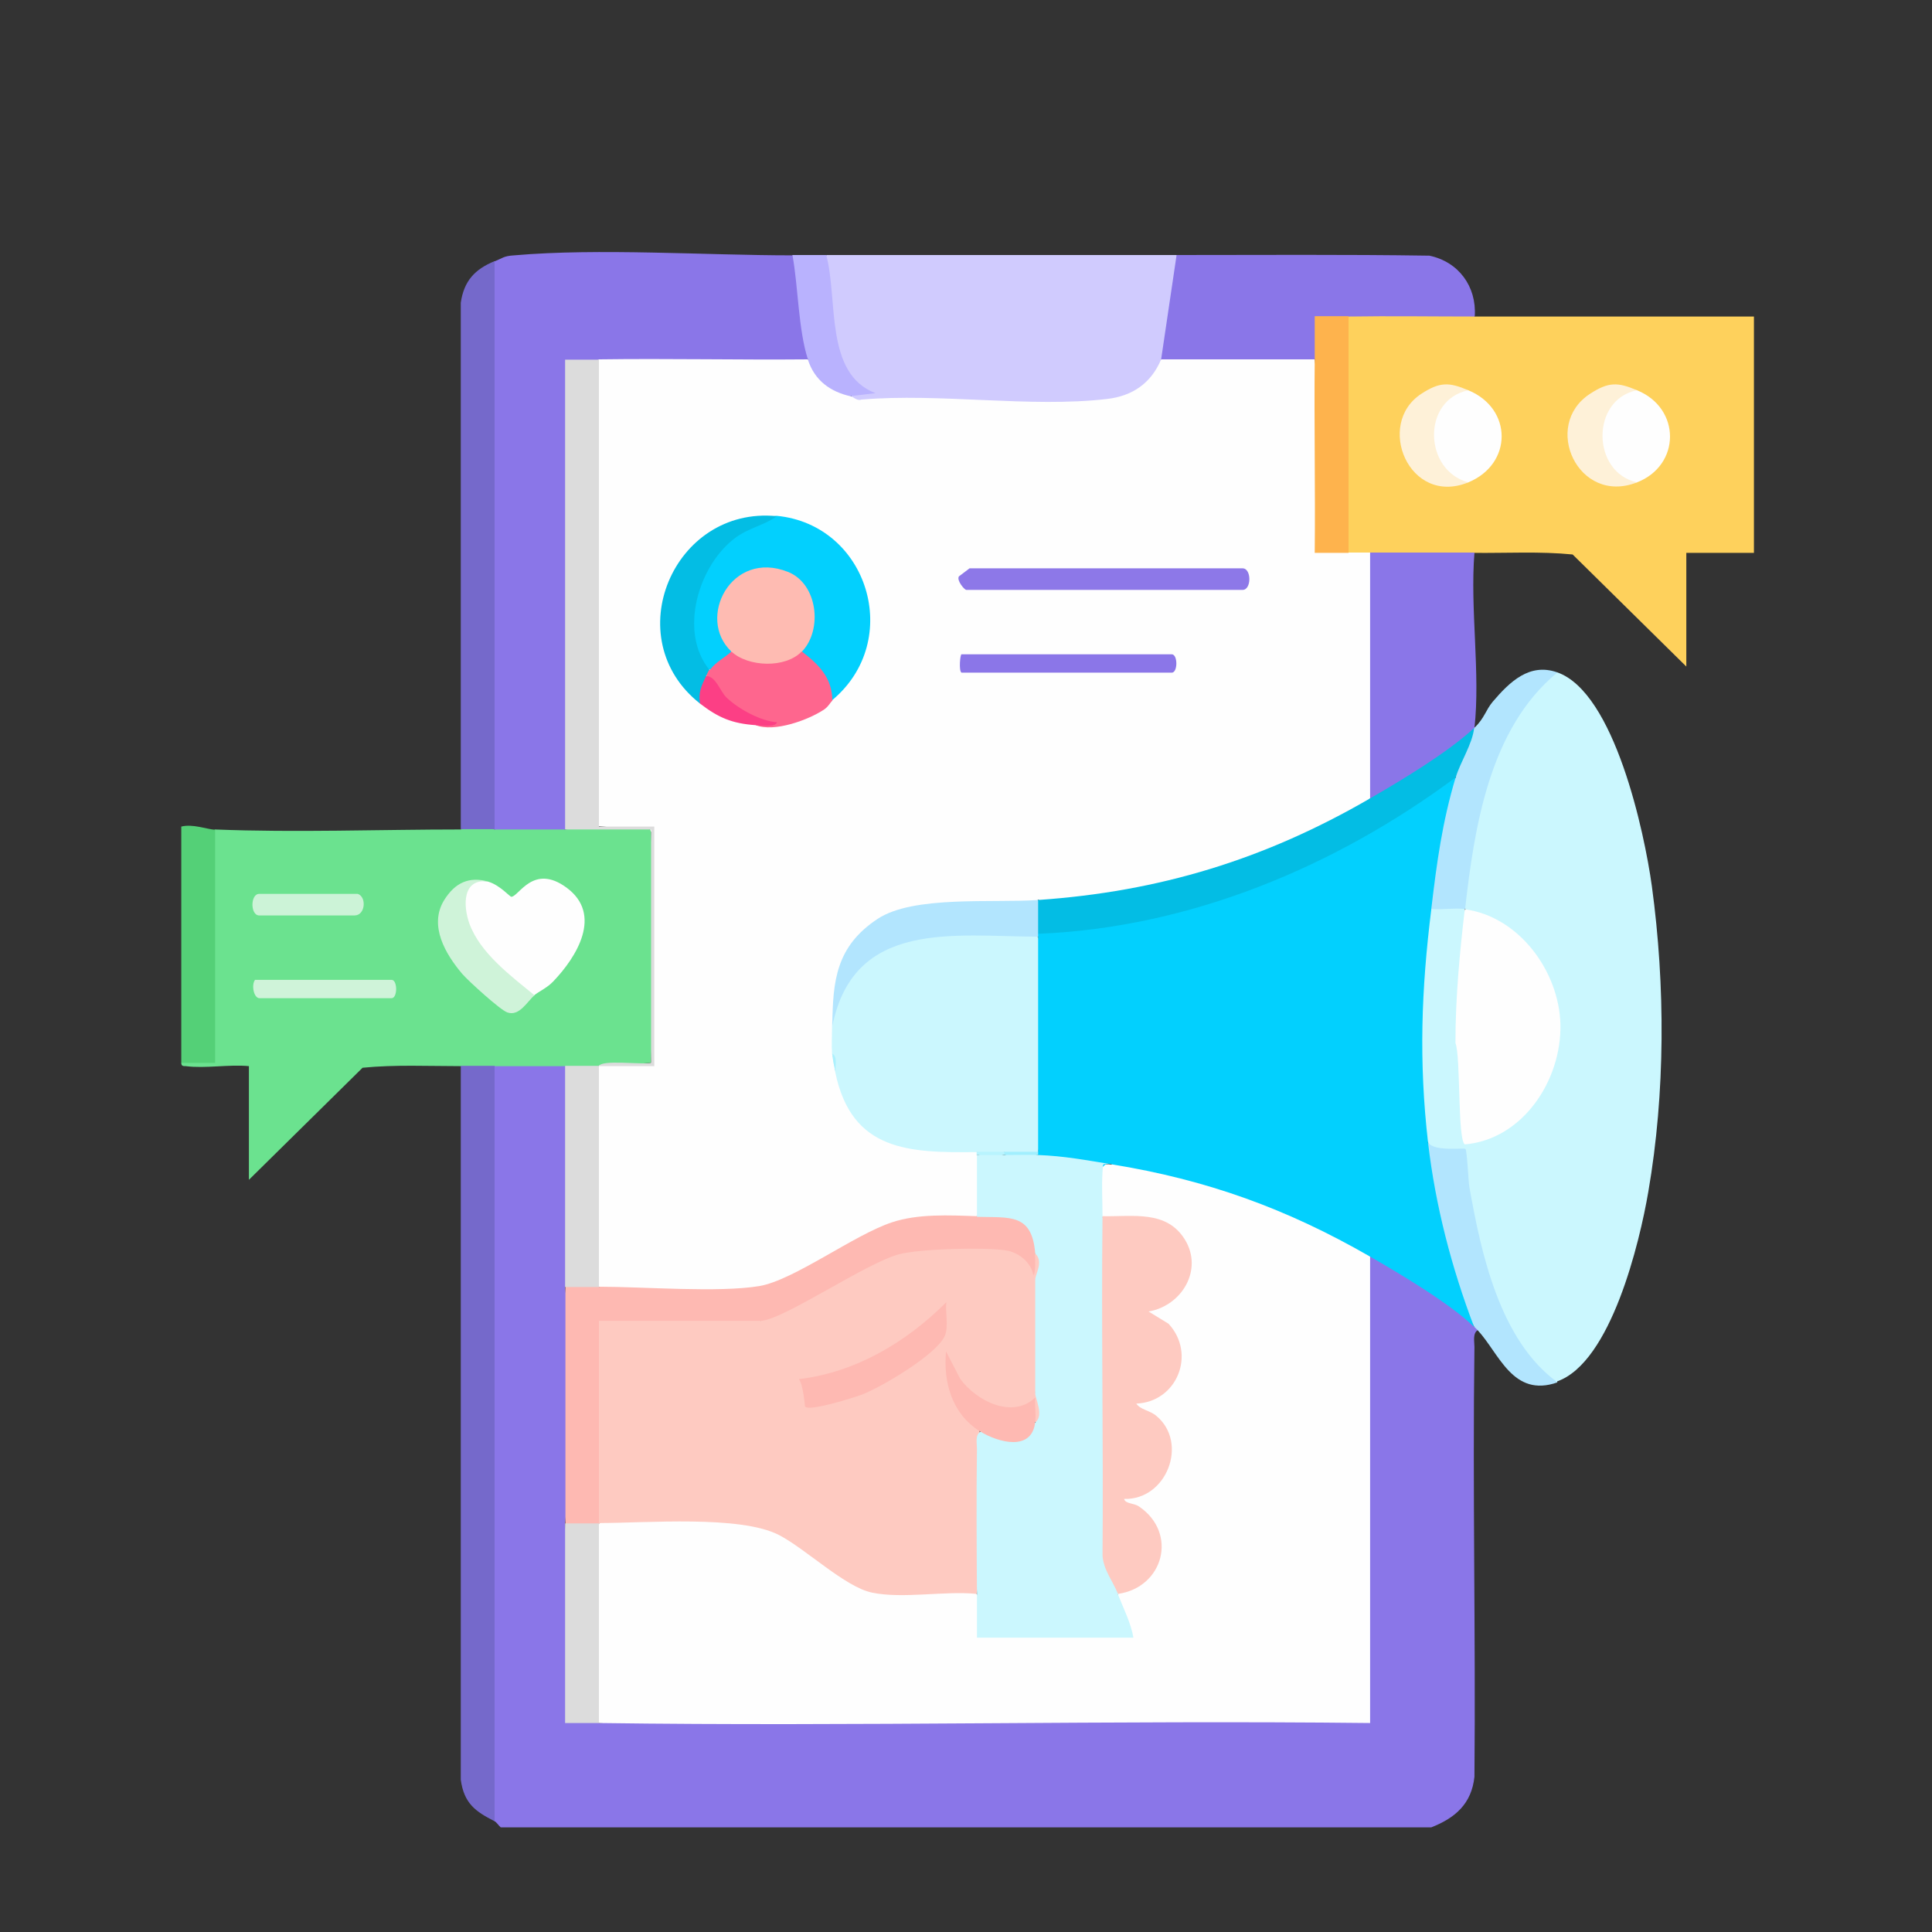
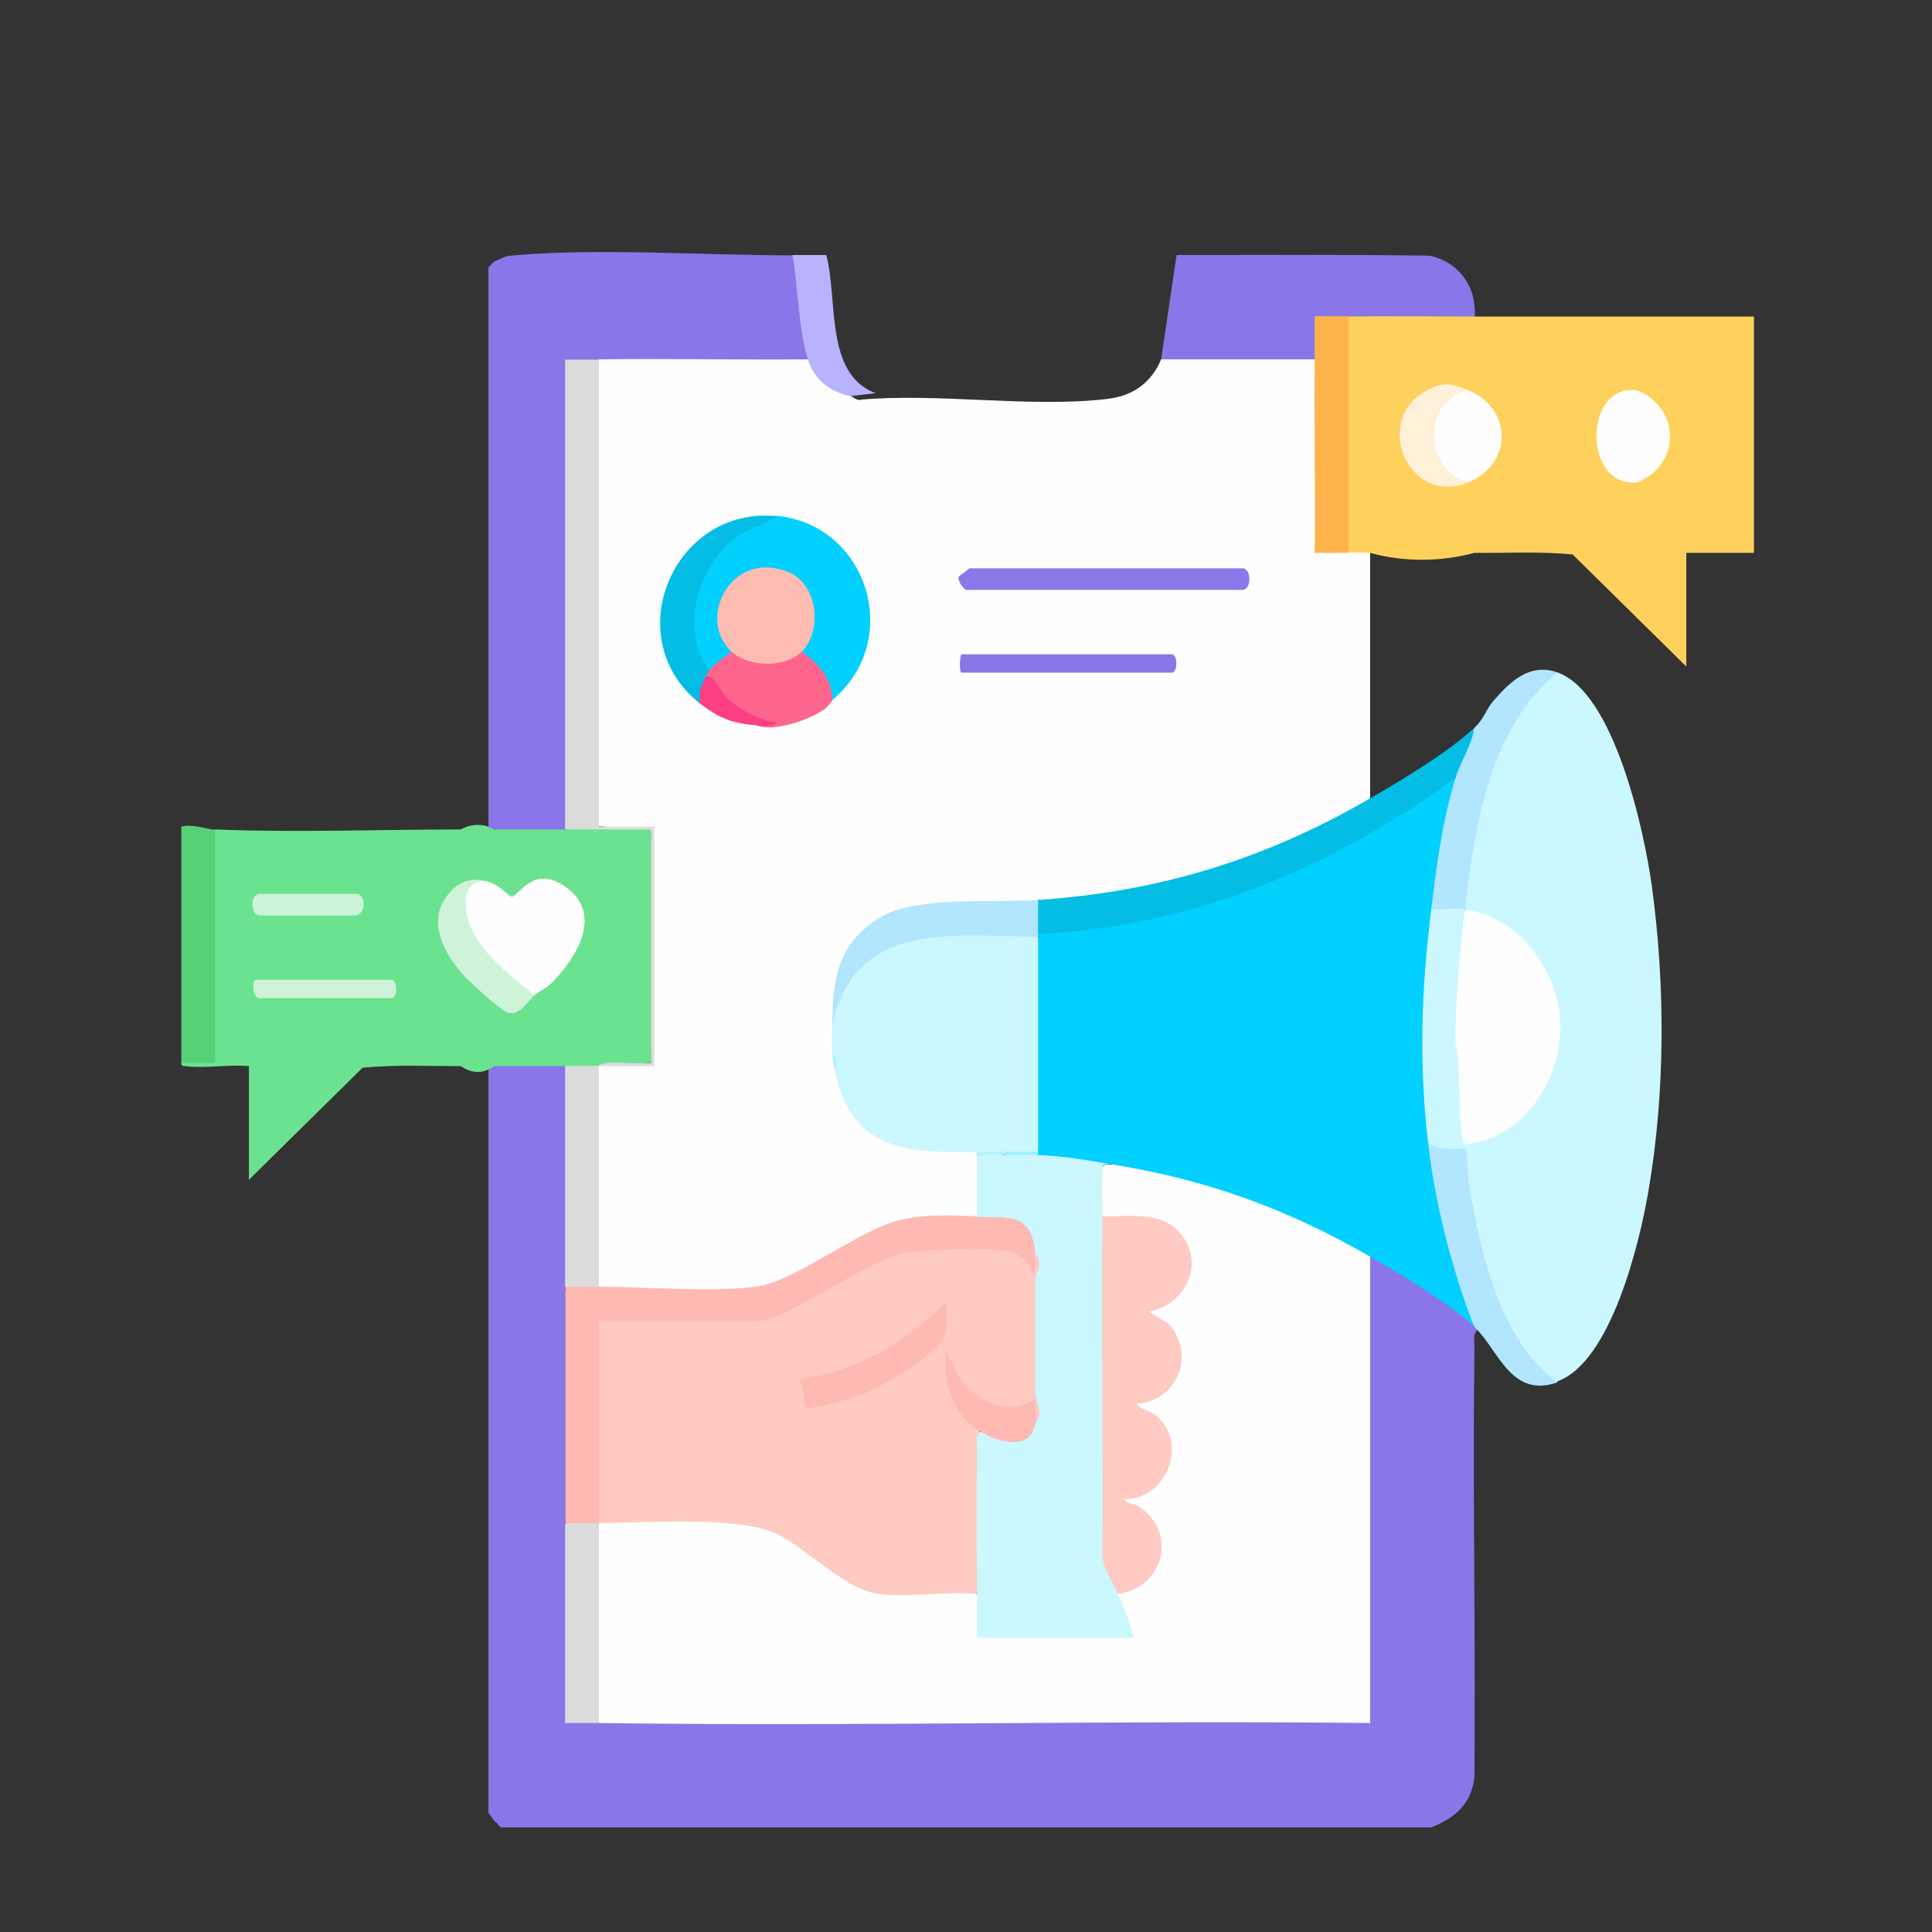
<svg xmlns="http://www.w3.org/2000/svg" id="Layer_1" viewBox="0 0 60 60">
  <rect x="0" y="0" width="60" height="60" fill="#333333" stroke="none" />
  <defs>
    <style>.cls-1{fill:#b2e5fe;}.cls-2{fill:#8d78e8;}.cls-3{fill:#d0cbfe;}.cls-4{fill:#b8f4fe;}.cls-5{fill:#ccf3d7;}.cls-6{fill:#febbb2;}.cls-7{fill:#03bde4;}.cls-8{fill:#acf1fe;}.cls-9{fill:#feb9b2;}.cls-10{fill:#fc3f85;}.cls-11{fill:#8b76e8;}.cls-12{fill:#cff3d9;}.cls-13{fill:#7569cb;}.cls-14{fill:#fed15c;}.cls-15{fill:#feb34d;}.cls-16{fill:#54d077;}.cls-17{fill:#b9b2fe;}.cls-18{fill:#a1effe;}.cls-19{fill:#fef1d8;}.cls-20{fill:#8a76e8;}.cls-21{fill:#fe668e;}.cls-22{fill:#fecac1;}.cls-23{fill:#6be28f;}.cls-24{fill:#02d0fe;}.cls-25{fill:#dcdcdc;}.cls-26{fill:#fefefe;}.cls-27{fill:#cbf7fe;}</style>
  </defs>
  <path class="cls-20" d="M17.55,33.1c.16,0,.22.07.19.21v6.54l-.19.12c.24,2.45.23,4.9,0,7.34.21,2.04.25,4.08.13,6.13.32-.18.62-.16.92.07.69-.08,1.39-.16,2.08-.17,7.22-.04,14.45-.03,21.67-.01v-14.2s.19-.12.19-.12l.24-.08c1.03.53,2.38,1.32,3.01,2.28.08-.04.11,0,.1.1-.16.1-.1.36-.1.52-.06,4.45.04,8.9,0,13.35-.09.84-.6,1.28-1.34,1.57H15.55c-.06-.05-.13-.16-.19-.19l-.19-.26v-23.08l.19-.12c.73-.24,1.46-.24,2.19,0Z" />
  <path class="cls-14" d="M45.79,9.83c2.89,0,5.79,0,8.68,0v7.34h-2.1v3.53l-3.53-3.48c-1.01-.1-2.04-.04-3.05-.05-1.05.28-2.19.29-3.24,0-.23.24-.43.24-.67,0-.08,0-.19-.04-.19-.09-.06-2.07-.05-4.32,0-6.4-.07-.43,0-.71.19-.86,1.26-.31,2.64-.29,3.91,0Z" />
  <path class="cls-23" d="M14.31,25.76c.35-.19.7-.19,1.05,0,.74-.24,1.46-.24,2.19,0,.87-.11,1.76-.11,2.67,0,.08,2.34.08,4.89,0,7.25-.51.03-1.06.06-1.62.1-.36.24-.69.24-1.05,0-.73,0-1.46,0-2.19,0-.36.24-.69.24-1.05,0-1.01,0-2.04-.05-3.05.05l-3.53,3.48v-3.53c-.62-.06-1.36.08-1.96,0-.08,0-.14,0-.14-.1.13-.19.42-.26.86-.21v-6.92s.19-.12.19-.12c2.5.1,5.12,0,7.63,0Z" />
  <path class="cls-20" d="M24.61,7.92c.05.02.1.05.14.08.12.09.45,2.57.46,2.91l-.13.25c-.18.05-.36.1-.54.13s-.36.06-.54.07c-1.44.01-2.89,0-4.32-.01-.18,0-.36-.03-.54-.06s-.36-.07-.54-.12c-.25.21-.55.22-.86.18v14.29s-.19.12-.19.12c-.73,0-1.46,0-2.19,0l-.19-.07c0-5.8,0-11.59,0-17.39l.18-.18c.26-.1.28-.17.62-.19,2.63-.23,5.93,0,8.64,0Z" />
-   <path class="cls-3" d="M36.53,7.92c.07.01.18.05.18.09-.03.36-.37,2.88-.44,3.01-.05.08-.08.14-.21.14.21.76-.96,1.36-1.66,1.42-2.57.04-5.14.05-7.7.03-.22-.01-.34-.07-.27-.3.16-.18.12-.36-.12-.53-.57-.95-.74-2.57-.79-3.69l.15-.17c3.62,0,7.25,0,10.87,0Z" />
-   <path class="cls-13" d="M15.36,33.1v23.46c-.59-.3-.95-.55-1.05-1.29v-22.17c.35,0,.7,0,1.05,0Z" />
  <path class="cls-20" d="M45.79,9.83c-1.3,0-2.61-.02-3.91,0-.28.22-.62.26-.94.1.14.41.12.85-.11,1.23,0,.08-.03.19-.09.19-1.25.06-2.79.06-4.04,0-.35.06-.56,0-.64-.19l.48-3.24c2.61,0,5.23-.02,7.85.02.91.19,1.47.96,1.41,1.88Z" />
-   <path class="cls-13" d="M15.36,8.11v17.64c-.35,0-.7,0-1.05,0V9.4c.1-.68.44-1.04,1.05-1.29Z" />
  <path class="cls-16" d="M6.68,25.76v7.25s-1.05,0-1.05,0v-7.34c.35-.09.78.08,1.05.1Z" />
  <path class="cls-17" d="M25.66,7.92c.37,1.37-.06,3.69,1.53,4.29l-.76.09c-.45.39-1.68-.63-1.34-1.14-.3-.93-.3-2.26-.48-3.24.35,0,.7,0,1.05,0Z" />
  <path class="cls-27" d="M48.36,42.92c-.64-.04-1.14-.84-1.46-1.38-.98-1.63-1.38-3.8-1.56-5.66-.55.06-.88-.07-.99-.4-.06-.08-.11-.17-.16-.26s-.08-.17-.09-.26c-.24-2-.15-4.22.09-6.22.01-.09.05-.17.09-.26s.1-.17.16-.25c.13-.27.97-.32,1.05,0,.12.76.11,1.56-.03,2.38,0,.27-.05,4.66.18,4.71.34.08,1.2-.48,1.47-.73,2.04-1.89,1.24-5.45-1.47-6.15l-.14-.22-.16-.29c.23-1.85.52-3.82,1.46-5.45.34-.6.87-1.5,1.56-1.6,1.78.62,2.71,4.97,2.94,6.64.42,3.09.42,6.42-.11,9.49-.27,1.58-1.16,5.3-2.83,5.89Z" />
-   <path class="cls-20" d="M45.79,17.17c-.14,1.73.19,3.75,0,5.44-.6.93-1.96,1.74-2.96,2.25l-.28-.06-.19-.09v-7.43l.19-.12c1.08,0,2.16,0,3.24,0Z" />
  <path class="cls-1" d="M48.36,20.89c-2.1,1.73-2.57,4.78-2.86,7.34-.32-.04-.72.03-1.05,0l-.14-.4c.13-1.08.3-2.16.57-3.21l.34-.49s-.07-.06-.1-.1c-.14-.18.51-1.2.67-1.43.31-.29.35-.55.57-.81.53-.62,1.14-1.21,2-.91Z" />
  <path class="cls-1" d="M44.36,35.49c.19.28,1.1.15,1.15.19s.09.96.12,1.17c.37,2.09.95,4.78,2.74,6.08-1.39.49-1.81-.9-2.48-1.62-.03-.03-.06-.06-.1-.1-.88-1.45-1.36-3.46-1.55-5.16-.01-.09,0-.18.03-.28s.05-.19.09-.28Z" />
  <path class="cls-26" d="M34.53,36.15c.17-.06.35-.12.54-.1,1.1.11,2.5.56,3.56.93.85.3,3.28,1.22,3.76,1.79.06.07.11.15.16.24v14.5c-7.98-.09-15.97.11-23.94,0l-.19-.09v-6l.19-.11.16-.19c1.37-.17,4.38-.16,5.59.42.86.64,1.75,1.21,2.67,1.71,1.03.1,2.07.12,3.12.05l.19.21c.26.44.26.9,0,1.34,0-.08.03-.19.09-.19,1.48-.06,3.19-.06,4.66,0l.11.19c-.31-.19-.65-1-.48-1.34l.1-.21c1.17-.26,1.46-1.68.45-2.35-.32-.08-.66-.23-.35-.55,1.16-.06,1.77-1.54.83-2.3-.8-.31-.73-.63.05-.81.77-.37.96-1.44.34-2.03-.76-.39-.73-.62.05-.91,1.66-1.44-.17-2.75-1.83-2.37l-.13-.19c-.3-.22-.3-1.51-.04-1.64l.33.02Z" />
  <path class="cls-24" d="M44.45,28.24c-.31,2.5-.39,4.72-.1,7.25.23,1.96.73,3.88,1.43,5.72-.72-.71-2.33-1.67-3.24-2.19-2.59-1.49-5.06-2.38-8.01-2.86-.14-.05-.24,0-.32.14-.57-.02-1.5-.16-1.97-.43-.08-.03-.08-.06,0-.1-.19-2.22-.19-4.45,0-6.68-.08-.03-.08-.06,0-.1l.5-.22c4.32-.3,8.44-1.99,11.95-4.5l.52-.14c-.42,1.4-.59,2.66-.76,4.1Z" />
  <path class="cls-9" d="M30.33,37.77c.17-.35,1.22-.16,1.5.03.31.21.69.87.32,1.12.17.84-.07.92-.53.27-.59-.47-3.78-.25-4.52.32l-2.85,1.52c-.29.18-.5.17-.63-.01l-.09.19h-4.81l-.11-.19c.08,0,.19.04.19.09.06,1.75.09,3.81,0,5.55.07.35,0,.57-.19.65-.06.3-.96.29-1.05,0,0-2.45,0-4.9,0-7.34.06-.3.96-.29,1.05,0l.2-.19c1.59.1,3.17.1,4.75-.02,1.13-.42,2.22-.96,3.27-1.62.54-.3,1.1-.47,1.71-.54.53-.06,1.43-.16,1.8.17Z" />
  <path class="cls-25" d="M18.6,33.1l.19.09v6.66l-.19.12h-1.05v-6.87c.35,0,.7,0,1.05,0Z" />
  <path class="cls-25" d="M18.6,47.31v6.2c-.35,0-.7,0-1.05,0,0-2.06,0-4.13,0-6.2h1.05Z" />
  <path class="cls-26" d="M25.09,11.17c.21.65.7,1,1.34,1.14.06.01.19.15.32.1,2.43-.21,5.26.26,7.63-.02.79-.09,1.37-.49,1.68-1.23h4.77c.25,1.96.29,3.94.12,5.92.32-.17.64-.15.93.08.22,0,.45,0,.67,0v7.63c-.05.09-.11.17-.18.25-.62.7-3.56,1.75-4.6,2.08s-4.28,1.17-5.24.93c-.1-.03-.19-.06-.29-.11l-.16.2-2.34.04c-2.72.18-3.57.91-3.89,3.67.28.19.27.66,0,.86l.1.57.23.17c.39,1.98,2.26,2.19,3.96,2.12l.19.19c.08.03.08.06,0,.1.07.02.18.05.19.11.04.37.04,1.29,0,1.66l-.19.14c-.85-.03-1.82-.08-2.63.19-1.18.39-3.05,1.8-4.12,1.98-1.27.21-3.59.02-4.98.02v-6.87c.57-.09,1.15-.07,1.72,0-.15.03-.16-.02-.05-.14v-6.86c-.04-.25-.03-.4.05-.43-.03.22-.1.26-.14.05-.54.02-1.07,0-1.58-.05-.07,0-.19-.02-.19-.07-.06-4.72-.06-9.59,0-14.31l.19-.12c2.16-.03,4.33.02,6.49,0Z" />
-   <path class="cls-15" d="M41.88,9.83v7.34c-.35,0-.7,0-1.05,0,.02-2-.02-4.01,0-6.01,0-.44,0-.89,0-1.34.35,0,.7,0,1.05,0Z" />
+   <path class="cls-15" d="M41.88,9.83v7.34c-.35,0-.7,0-1.05,0,.02-2-.02-4.01,0-6.01,0-.44,0-.89,0-1.34.35,0,.7,0,1.05,0" />
  <path class="cls-26" d="M45.6,12.12c1.38.57,1.38,2.29,0,2.86-1.64.13-1.7-3.07,0-2.86Z" />
  <path class="cls-26" d="M50.84,12.12c1.37.56,1.36,2.33,0,2.86-1.68.18-1.68-3.08,0-2.86Z" />
-   <path class="cls-19" d="M50.84,12.12c-1.44.28-1.42,2.55,0,2.86-1.83.72-2.97-1.77-1.46-2.75.58-.38.87-.36,1.46-.11Z" />
  <path class="cls-19" d="M45.6,12.12c-1.45.3-1.39,2.49,0,2.86-1.84.75-2.9-1.81-1.46-2.75.58-.38.87-.36,1.46-.11Z" />
  <path class="cls-25" d="M18.6,11.17v14.5h1.72v7.44c-.57,0-1.15,0-1.72,0,.07-.21,1.34-.04,1.62-.1v-7.25c-.89,0-1.78,0-2.67,0v-14.59c.35,0,.7,0,1.05,0Z" />
  <path class="cls-26" d="M16.6,30.91l-.26.03c-.83-.64-2.26-1.87-2.07-3.03.09-.52.41-.61.89-.53.37.11.67.47.72.47.23,0,.68-1.05,1.72-.28,1.12.83.32,2.14-.42,2.91-.18.19-.39.28-.58.42Z" />
  <path class="cls-12" d="M15.17,27.38c-.82-.12-.79.76-.59,1.31.34.92,1.29,1.62,2.02,2.22-.22.18-.47.67-.85.53-.22-.08-1.2-.97-1.39-1.19-.52-.61-1.05-1.5-.57-2.29.34-.55.78-.75,1.38-.58Z" />
  <path class="cls-12" d="M7.92,30.43h4.24c.19,0,.19.57,0,.57h-4.1c-.18,0-.26-.41-.14-.57Z" />
  <path class="cls-5" d="M11.11,27.76c.28.09.24.67-.1.67h-2.96c-.28,0-.28-.67,0-.67h3.05Z" />
  <path class="cls-26" d="M45.5,28.24c1.68.23,2.92,1.93,2.96,3.57.04,1.75-1.18,3.58-2.97,3.73-.23-.17-.12-2.7-.29-3.15,0-1.4.13-2.78.29-4.15Z" />
  <path class="cls-7" d="M45.21,24.14c-3.74,2.78-8.26,4.67-12.97,4.86-.3-.06-.29-.96,0-1.05,3.77-.26,7.04-1.26,10.3-3.15.99-.57,2.42-1.43,3.24-2.19-.05.49-.43,1.06-.57,1.53Z" />
  <path class="cls-22" d="M18.6,47.31v-6.29h5.01c.68,0,3.28-1.8,4.32-2.07.66-.17,2.62-.22,3.3-.12.4.06.78.36.86.76.08,0,.06-.56.05-.67.44-.18.4.79,0,.81.04,0,.09,0,.13,0,.16.05.12,3.19.06,3.35-.03.09-.07.14-.19.17.38-.03.48,1.06,0,.91-.15-.06-.22-.19-.21-.39-.87.37-1.88-.2-2.34-.96.08.54.35,1.05.8,1.38l.03.25c.2,1.23.21,3.08.03,4.41-.03.22-.07.43-.12.65-1-.1-2.29.16-3.25-.04-.83-.17-2.06-1.36-2.89-1.79-1.21-.62-4.12-.37-5.6-.37Z" />
  <path class="cls-27" d="M31.19,35.87c.33-.08.71-.08,1.05,0,.81.03,1.49.16,2.29.29-.33-.01-.26-.06-.29.23-.03.44,0,.94,0,1.39.1.5.16,1,.18,1.51v9.03c.09.35.22.69.43,1.01l-.13.19c.17.43.4.88.48,1.34h-4.86c0-.44,0-.89,0-1.34-.01-1.51-.02-3.02,0-4.53,0-.16-.06-.42.1-.52l.1-.09c.74.36,1.21.32,1.41-.13l.2-.07c.28-.23,0-.73,0-.91v-3.53c0-.17.27-.56,0-.81-.1-1.26-.79-1.11-1.81-1.14v-1.91c.23-.08.62-.08.86,0Z" />
  <path class="cls-22" d="M34.24,37.77c.94.02,1.99-.2,2.56.73s-.09,2.05-1.13,2.23l.62.38c.87.94.26,2.43-1,2.48.12.19.42.21.62.38,1.01.84.32,2.62-1,2.58.04.16.3.12.47.24,1.21.83.75,2.51-.66,2.71-.16-.4-.45-.74-.48-1.19.03-3.51-.04-7.03,0-10.54Z" />
  <path class="cls-27" d="M32.24,29.1v6.68c-.3.08-.74.08-1.05,0-.28.07-.57.07-.86,0-2.08.02-3.88-.01-4.39-2.48l-.1-.57c-.02-.28,0-.58,0-.86.07-3.2,3.85-3.16,6.21-2.96l.18.19Z" />
  <path class="cls-1" d="M32.24,27.95v1.14c-2.61-.01-5.72-.54-6.39,2.77.01-1.41.12-2.47,1.4-3.32,1.11-.74,3.57-.49,4.99-.59Z" />
  <path class="cls-18" d="M32.24,35.77v.1c-.35-.01-.7,0-1.05,0-.08-.03-.08-.06,0-.1h1.05Z" />
  <path class="cls-24" d="M25.85,21.75l-.2-.13c-.04-.5-.38-.87-.77-1.17v-.23s-.06-.21-.06-.21c1.4-3.04-3.53-2.78-2.06,0l-.06.21c.15.25-.44.68-.67.57-.43.05-.59-.7-.64-1.08-.22-1.68.98-3.55,2.74-3.69,2.82.28,3.94,3.86,1.72,5.72Z" />
  <path class="cls-2" d="M30.1,17.65h8.49c.28,0,.28.67,0,.67h-8.58c-.06,0-.31-.3-.23-.42l.33-.25Z" />
  <path class="cls-21" d="M24.9,20.23c.53.41.94.81.95,1.53-.07.06-.11.17-.25.27-.49.33-1.56.72-2.13.49.03-.22.97.03.31-.07-.87-.13-1.55-.64-1.83-1.46-.19-.18-.16-.24.1-.19.2-.26.44-.36.67-.57l.2-.08c.52.34,1.27.38,1.79.01l.21.07Z" />
  <path class="cls-7" d="M24.13,16.03c-.39.28-.89.37-1.29.67-1.15.85-1.77,2.92-.81,4.1-.04.05-.07.13-.1.19.2.15.02.75-.19.86-2.57-2.02-.83-6.14,2.38-5.82Z" />
  <path class="cls-11" d="M29.86,20.89c-.09-.06-.04-.57,0-.57h6.53c.19,0,.19.57,0,.57h-6.53Z" />
  <path class="cls-10" d="M21.94,20.99c.31.04.41.46.62.67.36.35,1.07.74,1.57.77-.04.17-.53.1-.67.09-.72-.05-1.15-.23-1.72-.67-.06-.35.05-.56.19-.86Z" />
  <path class="cls-4" d="M31.19,35.77v.1h-.86v-.1c.29,0,.57,0,.86,0Z" />
  <path class="cls-8" d="M25.95,33.29c-.05-.23-.08-.3-.1-.57.17.11.08.39.1.57Z" />
  <path class="cls-9" d="M25,43.68s-.06-.71-.19-.85c1.77-.21,3.34-1.15,4.58-2.39-.04.31.08.76-.05,1.05-.26.58-1.95,1.58-2.57,1.82-.27.1-1.61.52-1.76.38Z" />
  <path class="cls-9" d="M30.43,44.45c-.86-.54-1.14-1.51-1.05-2.48l.44.85c.5.69,1.63,1.26,2.33.58-.02.25.03.52,0,.76-.1.92-1.13.65-1.72.29Z" />
  <path class="cls-6" d="M24.9,20.23c-.5.53-1.67.49-2.19,0-1.09-1.03,0-3.17,1.76-2.47.93.37,1.08,1.8.44,2.47Z" />
</svg>